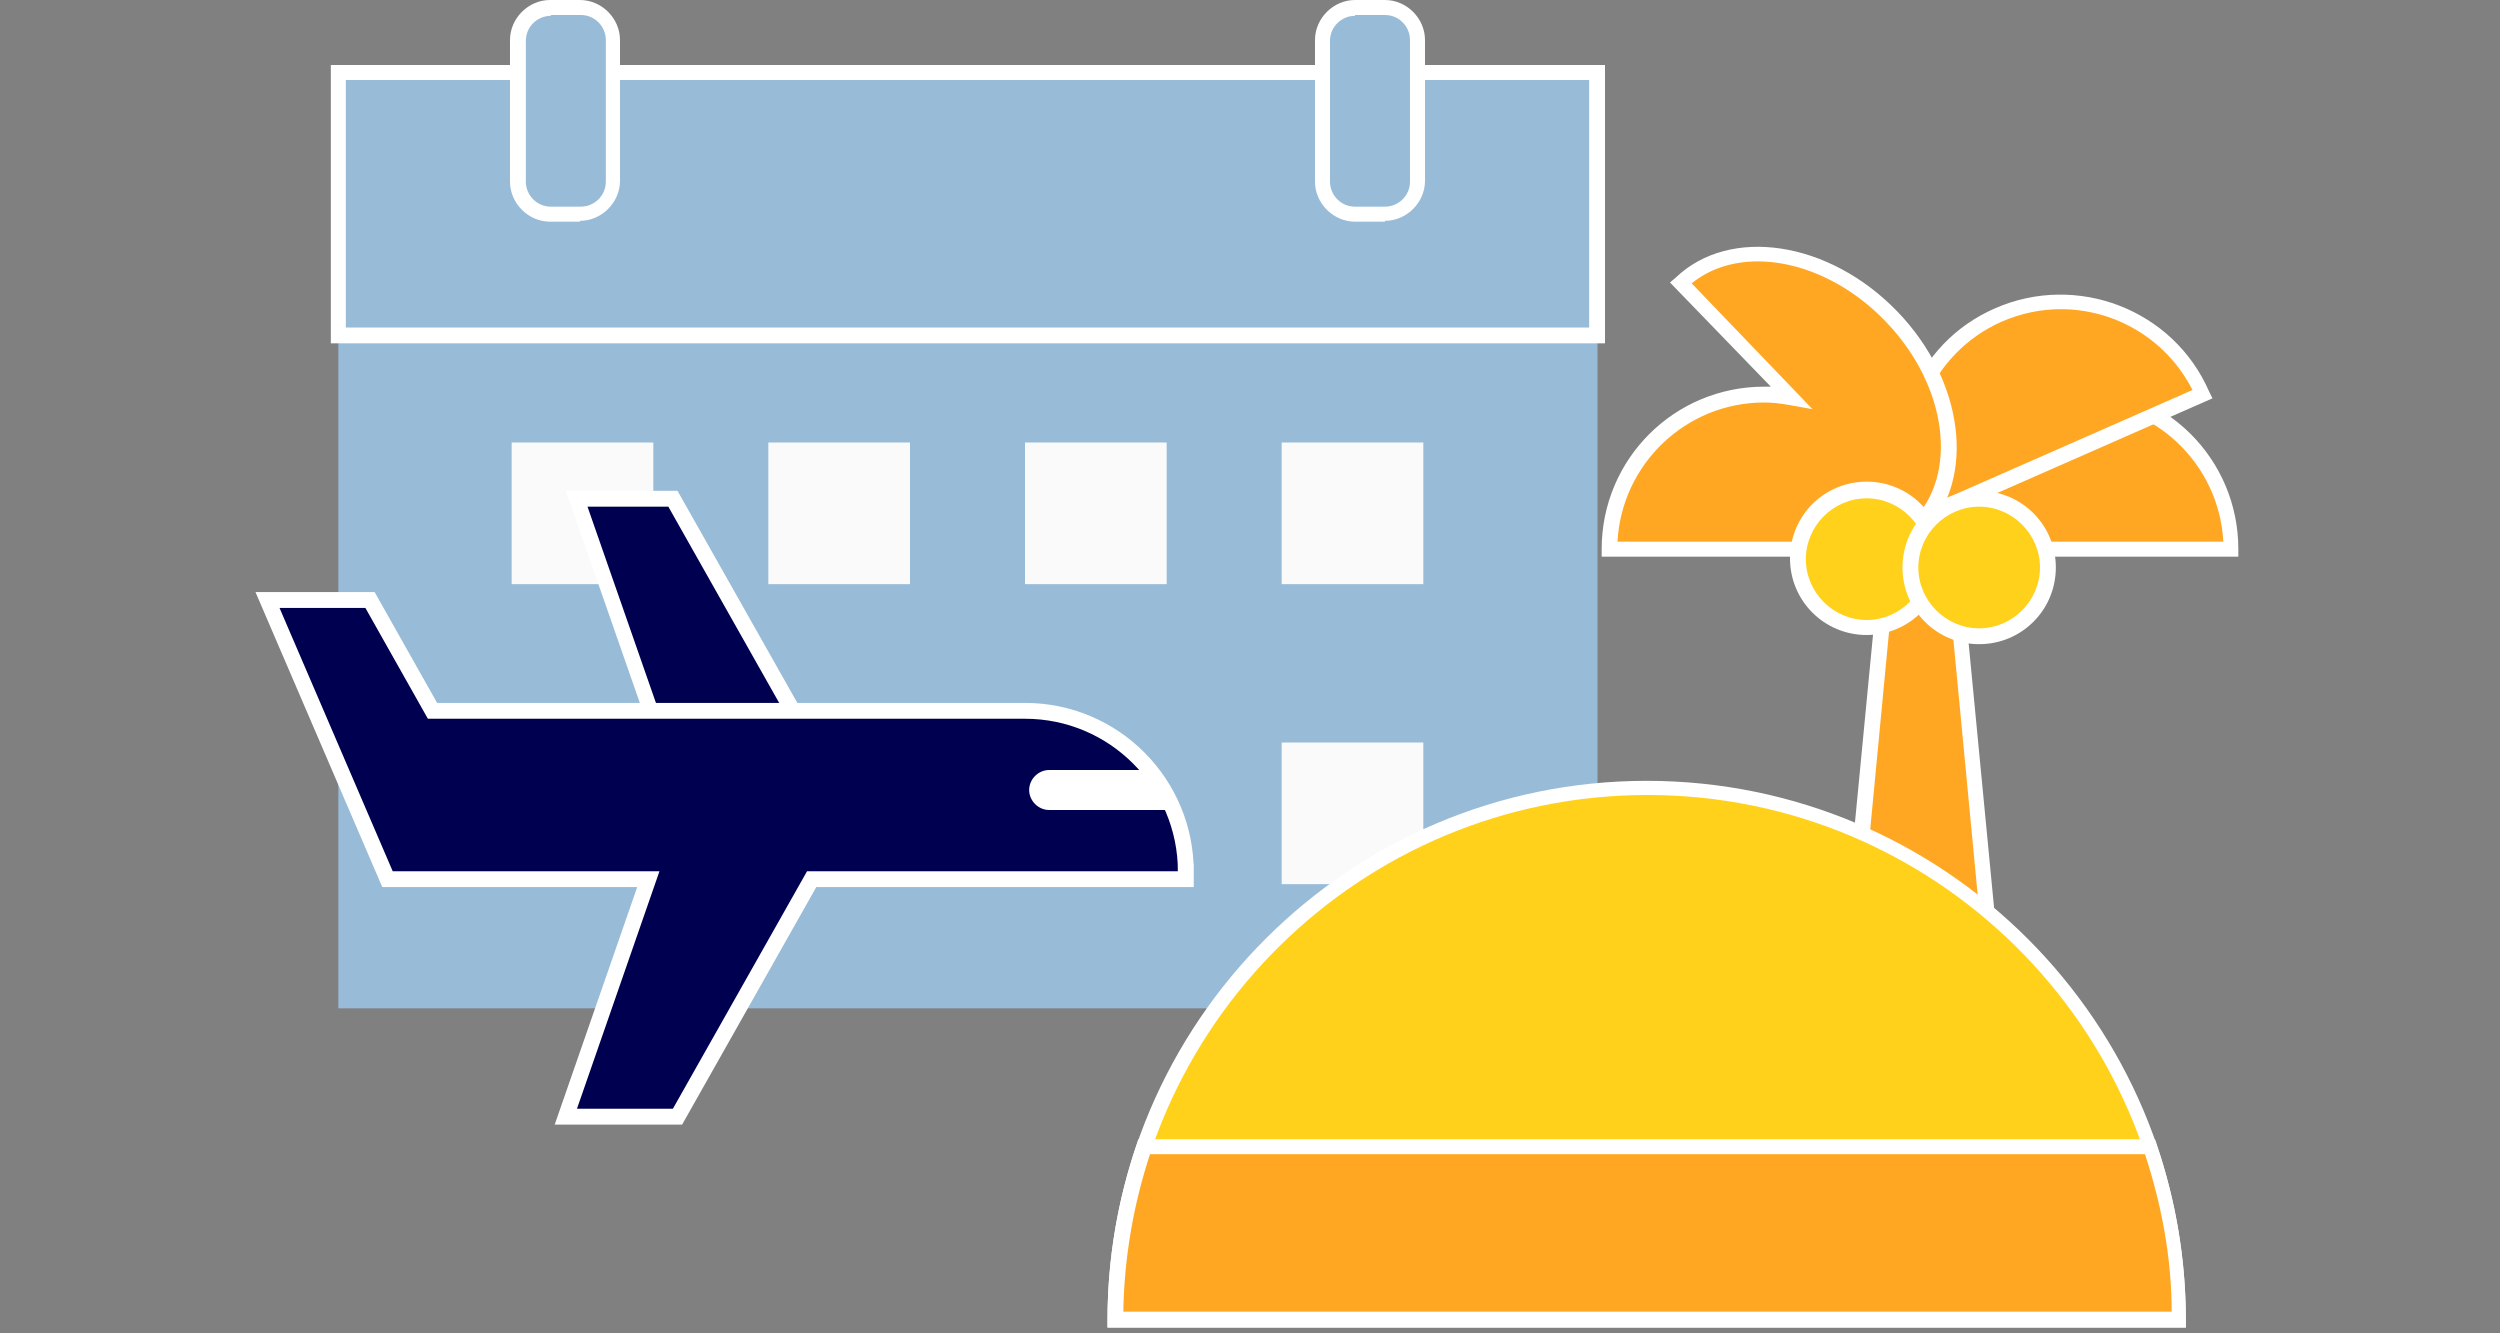
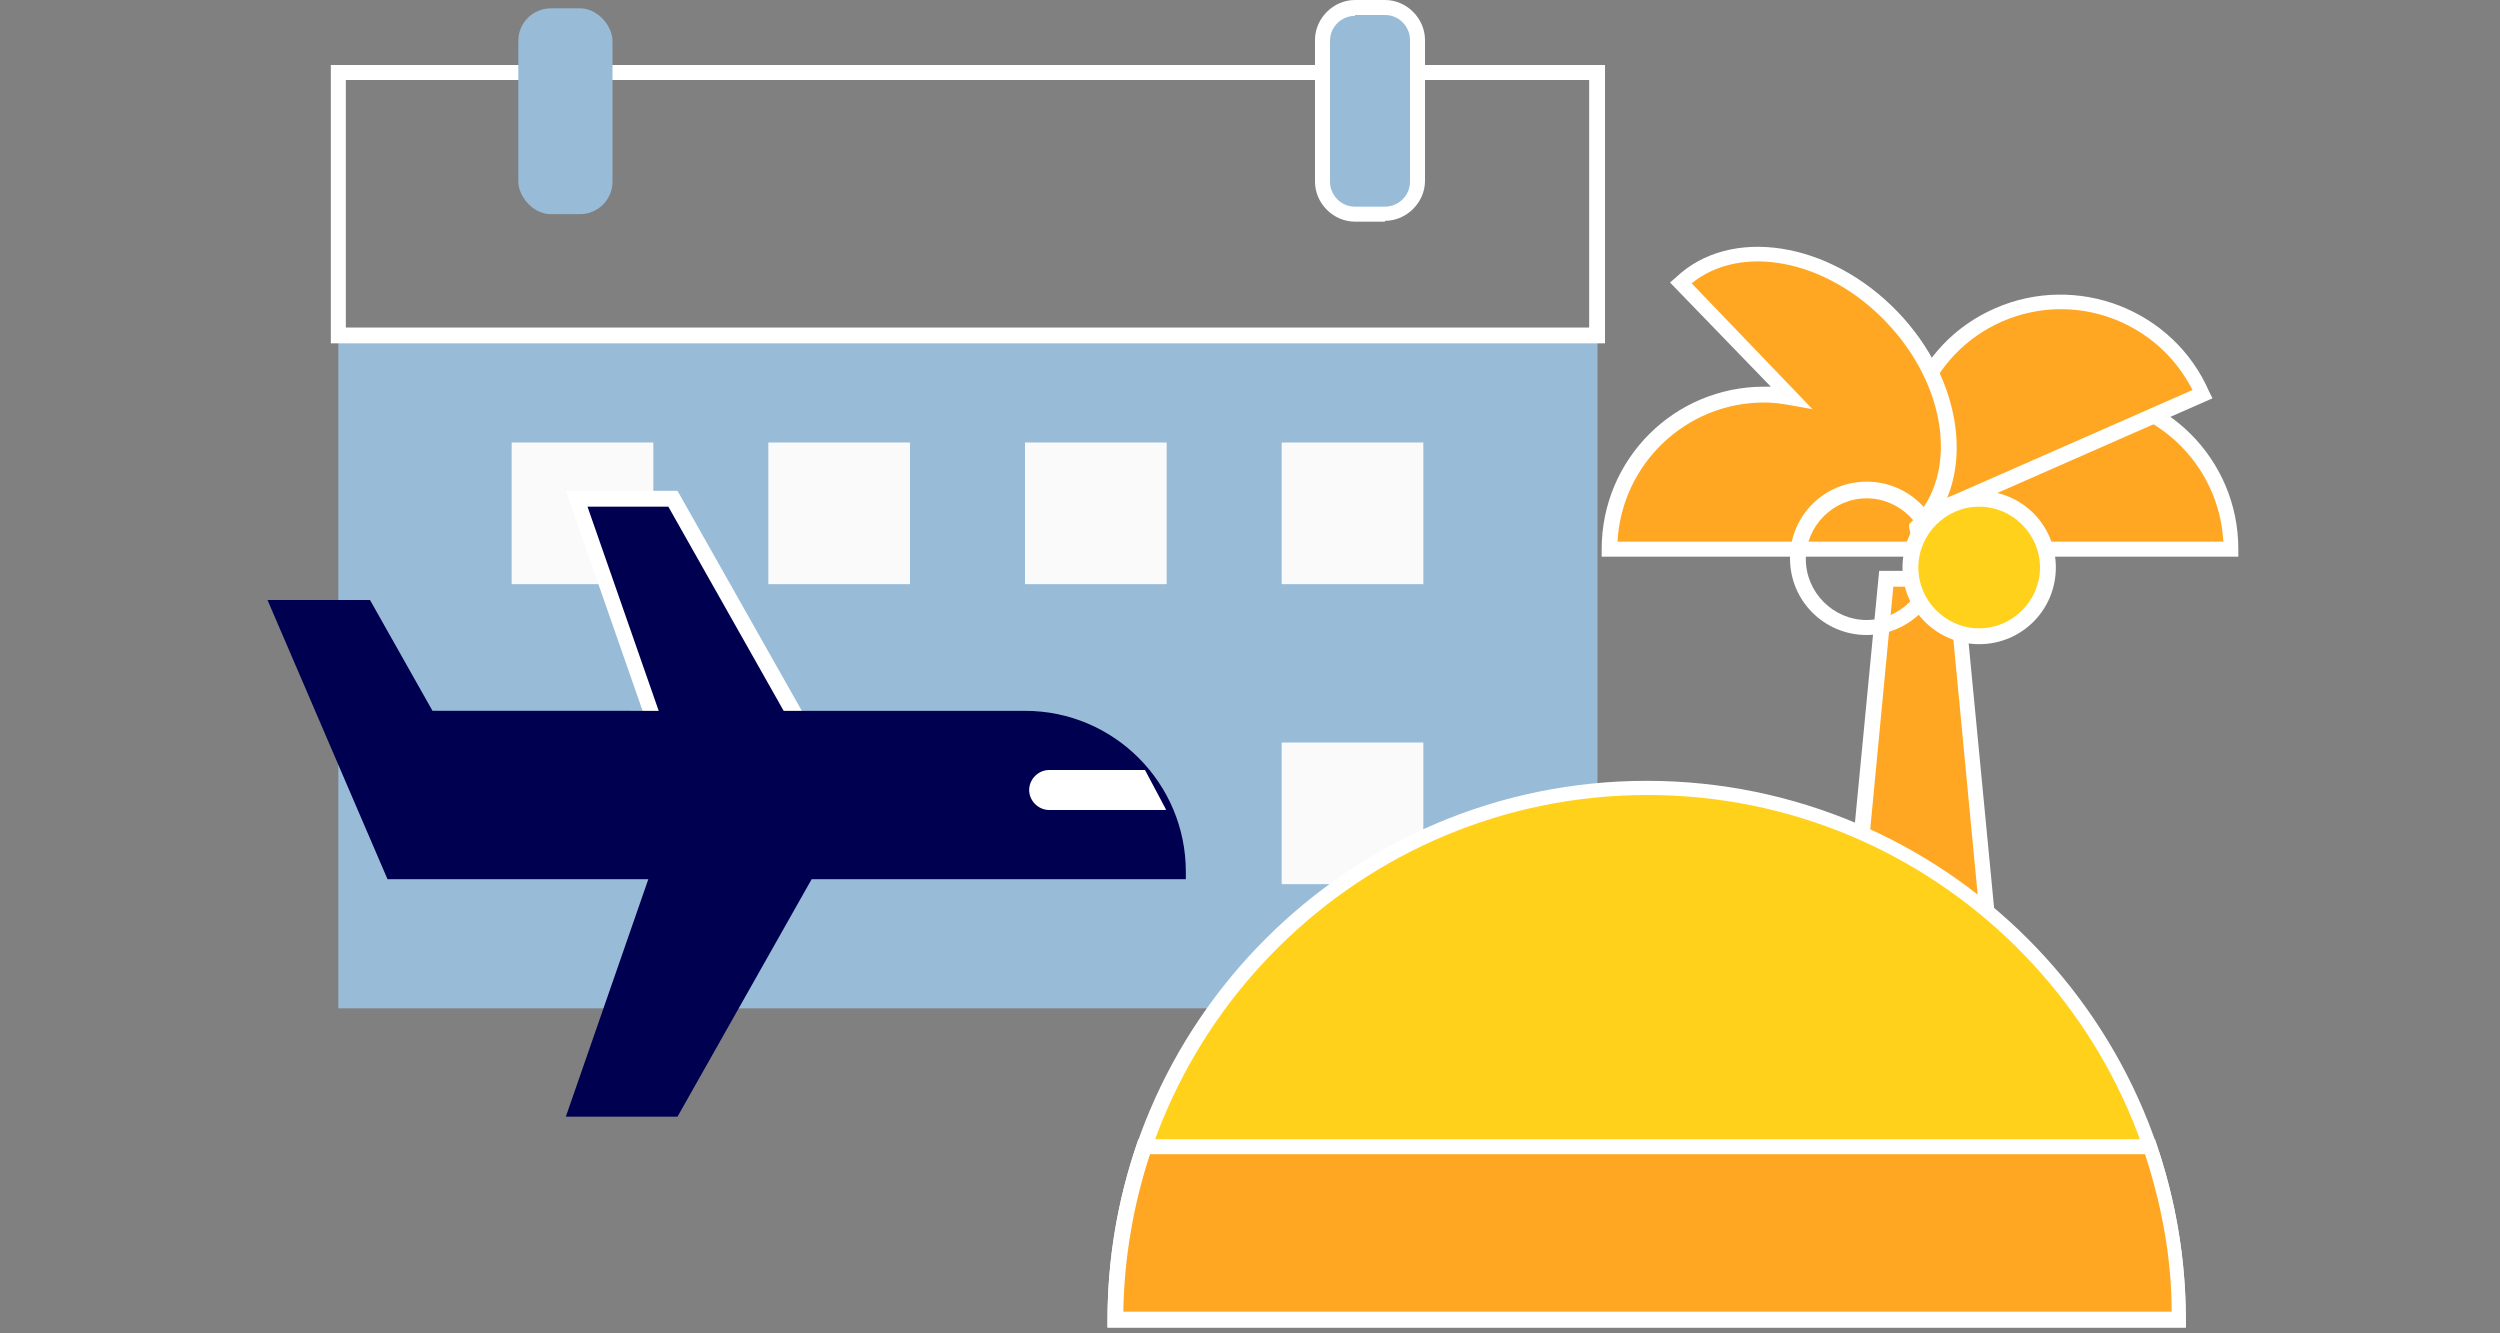
<svg xmlns="http://www.w3.org/2000/svg" id="_レイヤー_1" data-name="レイヤー 1" width="300" height="160" version="1.1" viewBox="0 0 300 160">
  <rect x="0" y="0" width="300" height="160" fill="#808080" stroke="none" />
  <defs>
    <style>
      .cls-1 {
        fill: #98bbd8;
      }

      .cls-1, .cls-2, .cls-3, .cls-4, .cls-5, .cls-6, .cls-7, .cls-8, .cls-9 {
        stroke-width: 0px;
      }

      .cls-2, .cls-3, .cls-7, .cls-8 {
        fill-rule: evenodd;
      }

      .cls-2, .cls-6 {
        fill: #ffd11b;
      }

      .cls-3, .cls-5 {
        fill: #ffa722;
      }

      .cls-10 {
        fill: none;
        stroke: #fff;
        stroke-miterlimit: 10;
        stroke-width: 1.9px;
      }

      .cls-4 {
        fill: #fafafa;
      }

      .cls-7, .cls-9 {
        fill: #fff;
      }

      .cls-8 {
        fill: #000050;
      }
    </style>
  </defs>
  <g>
    <g>
      <rect class="cls-1" x="40.6" y="40.3" width="151.1" height="80.7" />
      <g>
-         <rect class="cls-1" x="40.6" y="8.7" width="151.1" height="31.6" />
        <path class="cls-9" d="M192.6,41.2H39.7V7.8h152.9v33.4ZM41.5,39.3h149.2V9.6H41.5v29.7Z" />
      </g>
      <g>
        <g>
          <rect class="cls-1" x="62.2" y="1" width="11.3" height="24.7" rx="3.9" ry="3.9" />
-           <path class="cls-9" d="M69.6,26.6h-3.6c-2.6,0-4.8-2.2-4.8-4.8V4.8c0-2.6,2.2-4.8,4.8-4.8h3.6c2.6,0,4.8,2.2,4.8,4.8v16.9c0,2.6-2.2,4.8-4.8,4.8ZM66.1,1.9c-1.6,0-3,1.3-3,3v16.9c0,1.6,1.3,3,3,3h3.6c1.6,0,3-1.3,3-3V4.8c0-1.6-1.3-3-3-3h-3.6Z" />
        </g>
        <g>
          <rect class="cls-1" x="158.8" y="1" width="11.3" height="24.7" rx="3.9" ry="3.9" />
          <path class="cls-9" d="M166.2,26.6h-3.6c-2.6,0-4.8-2.2-4.8-4.8V4.8c0-2.6,2.2-4.8,4.8-4.8h3.6c2.6,0,4.8,2.2,4.8,4.8v16.9c0,2.6-2.2,4.8-4.8,4.8ZM162.6,1.9c-1.6,0-3,1.3-3,3v16.9c0,1.6,1.3,3,3,3h3.6c1.6,0,3-1.3,3-3V4.8c0-1.6-1.3-3-3-3h-3.6Z" />
        </g>
      </g>
    </g>
    <g>
      <g>
        <rect class="cls-4" x="61.4" y="53.1" width="17" height="17" />
        <rect class="cls-4" x="92.2" y="53.1" width="17" height="17" />
        <rect class="cls-4" x="123" y="53.1" width="17" height="17" />
        <rect class="cls-4" x="153.8" y="53.1" width="17" height="17" />
      </g>
      <rect class="cls-4" x="153.8" y="89.1" width="17" height="17" />
    </g>
  </g>
  <g>
    <path class="cls-5" d="M230.6,65.9c0-10.3,8.3-18.6,18.6-18.6s18.6,8.3,18.6,18.6h-37.2Z" />
    <path class="cls-9" d="M268.6,66.8h-39v-.9c0-10.8,8.7-19.5,19.5-19.5s19.5,8.7,19.5,19.5v.9ZM231.5,65h35.3c-.5-9.3-8.2-16.7-17.6-16.7s-17.1,7.4-17.6,16.7Z" />
  </g>
  <g>
    <path class="cls-5" d="M230.3,62.3c-4.1-9.4.1-20.4,9.5-24.5s20.4.1,24.5,9.5l-34,15Z" />
    <path class="cls-9" d="M229.8,63.5l-.4-.8c-2.1-4.8-2.2-10.1-.3-14.9,1.9-4.9,5.5-8.7,10.3-10.8,9.8-4.3,21.4.1,25.7,10l.4.8-35.7,15.7ZM247.3,37.1c-2.4,0-4.8.5-7.1,1.5-8.6,3.8-12.7,13.7-9.4,22.4l32.3-14.2c-3.1-6.1-9.3-9.7-15.8-9.7Z" />
  </g>
  <g>
    <path class="cls-5" d="M227,37.9c-7.8-8.1-19.1-9.9-25.3-4l13.2,13.7c-1-.2-2.1-.3-3.2-.3-10.3,0-18.6,8.3-18.6,18.6h37.2c0-.9,0-1.8-.2-2.6,6.1-5.9,4.7-17.2-3.1-25.3Z" />
    <path class="cls-9" d="M231.2,66.8h-39v-.9c0-10.8,8.7-19.5,19.5-19.5s.5,0,.8,0l-12.1-12.5.7-.6c6.5-6.2,18.4-4.4,26.6,4.1,8,8.3,9.4,20,3.4,26.3.1.8.2,1.6.2,2.3v.9ZM194.1,65h35.2c0-.5,0-1-.2-1.6v-.5c0,0,.3-.3.3-.3,5.7-5.6,4.3-16.3-3.1-24h0c-7.2-7.5-17.4-9.4-23.3-4.6l14.5,15.1-2.8-.5c-1.1-.2-2.1-.3-3-.3-9.4,0-17.1,7.4-17.6,16.7Z" />
  </g>
  <g>
    <polygon class="cls-5" points="239.2 117.5 221.7 117.5 226.3 69.5 234.6 69.5 239.2 117.5" />
    <path class="cls-9" d="M240.2,118.4h-19.5l4.8-49.9h9.9l4.8,49.9ZM222.7,116.6h15.5l-4.4-46.2h-6.6l-4.4,46.2Z" />
  </g>
  <g>
-     <circle class="cls-6" cx="224" cy="67.1" r="8.2" />
    <path class="cls-9" d="M224,76.2c-5.1,0-9.2-4.1-9.2-9.2s4.1-9.2,9.2-9.2,9.2,4.1,9.2,9.2-4.1,9.2-9.2,9.2ZM224,59.8c-4,0-7.3,3.3-7.3,7.3s3.3,7.3,7.3,7.3,7.3-3.3,7.3-7.3-3.3-7.3-7.3-7.3Z" />
  </g>
  <g>
    <circle class="cls-6" cx="237.5" cy="68.2" r="8.2" />
    <path class="cls-9" d="M237.5,77.3c-5.1,0-9.2-4.1-9.2-9.2s4.1-9.2,9.2-9.2,9.2,4.1,9.2,9.2-4.1,9.2-9.2,9.2ZM237.5,60.8c-4,0-7.3,3.3-7.3,7.3s3.3,7.3,7.3,7.3,7.3-3.3,7.3-7.3-3.3-7.3-7.3-7.3Z" />
  </g>
  <g>
    <path class="cls-2" d="M133.8,158.4c0-35.2,28.6-63.8,63.8-63.8s63.8,28.6,63.8,63.8h-127.6Z" />
    <path class="cls-9" d="M262.4,159.3h-129.5v-.9c0-35.7,29-64.7,64.7-64.7s64.7,29,64.7,64.7v.9ZM134.8,157.4h125.8c-.5-34.3-28.5-62-62.9-62s-62.4,27.7-62.9,62Z" />
  </g>
  <g>
    <path class="cls-3" d="M258,137.6h-120.7c-2.2,6.5-3.5,13.5-3.5,20.8h127.6c0-7.3-1.2-14.2-3.5-20.8Z" />
    <path class="cls-9" d="M262.4,159.3h-129.5v-.9c0-7.2,1.2-14.3,3.5-21.1l.2-.6h122l.2.6c2.3,6.8,3.5,13.9,3.5,21.1v.9ZM134.8,157.4h125.8c0-6.4-1.2-12.8-3.2-18.9h-119.4c-2,6.1-3.1,12.5-3.2,18.9Z" />
  </g>
  <g>
    <g>
      <polygon class="cls-8" points="101.4 96.4 82 96.4 69.2 59.8 80.8 59.8 101.4 96.4" />
      <path class="cls-9" d="M103,97.3h-21.7l-13.4-38.4h13.4l21.7,38.4ZM82.6,95.5h17.2l-19.6-34.7h-9.7l12.1,34.7Z" />
    </g>
    <g>
      <path class="cls-8" d="M142.3,104.6c0-10.6-8.6-19.3-19.3-19.3H51.9l-7.5-13.3h-12.3l14.4,33.5h31.3s-9.9,28.5-9.9,28.5h13.4l16.1-28.5h44.9s0-.9,0-.9Z" />
-       <path class="cls-10" d="M142.3,104.6c0-10.6-8.6-19.3-19.3-19.3H51.9l-7.5-13.3h-12.3l14.4,33.5h31.3s-9.9,28.5-9.9,28.5h13.4l16.1-28.5h44.9s0-.9,0-.9Z" />
    </g>
    <path class="cls-7" d="M139.9,97.2h-14c-1.3,0-2.4-1.1-2.4-2.4h0c0-1.3,1.1-2.4,2.4-2.4h11.5l2.5,4.7Z" />
  </g>
</svg>